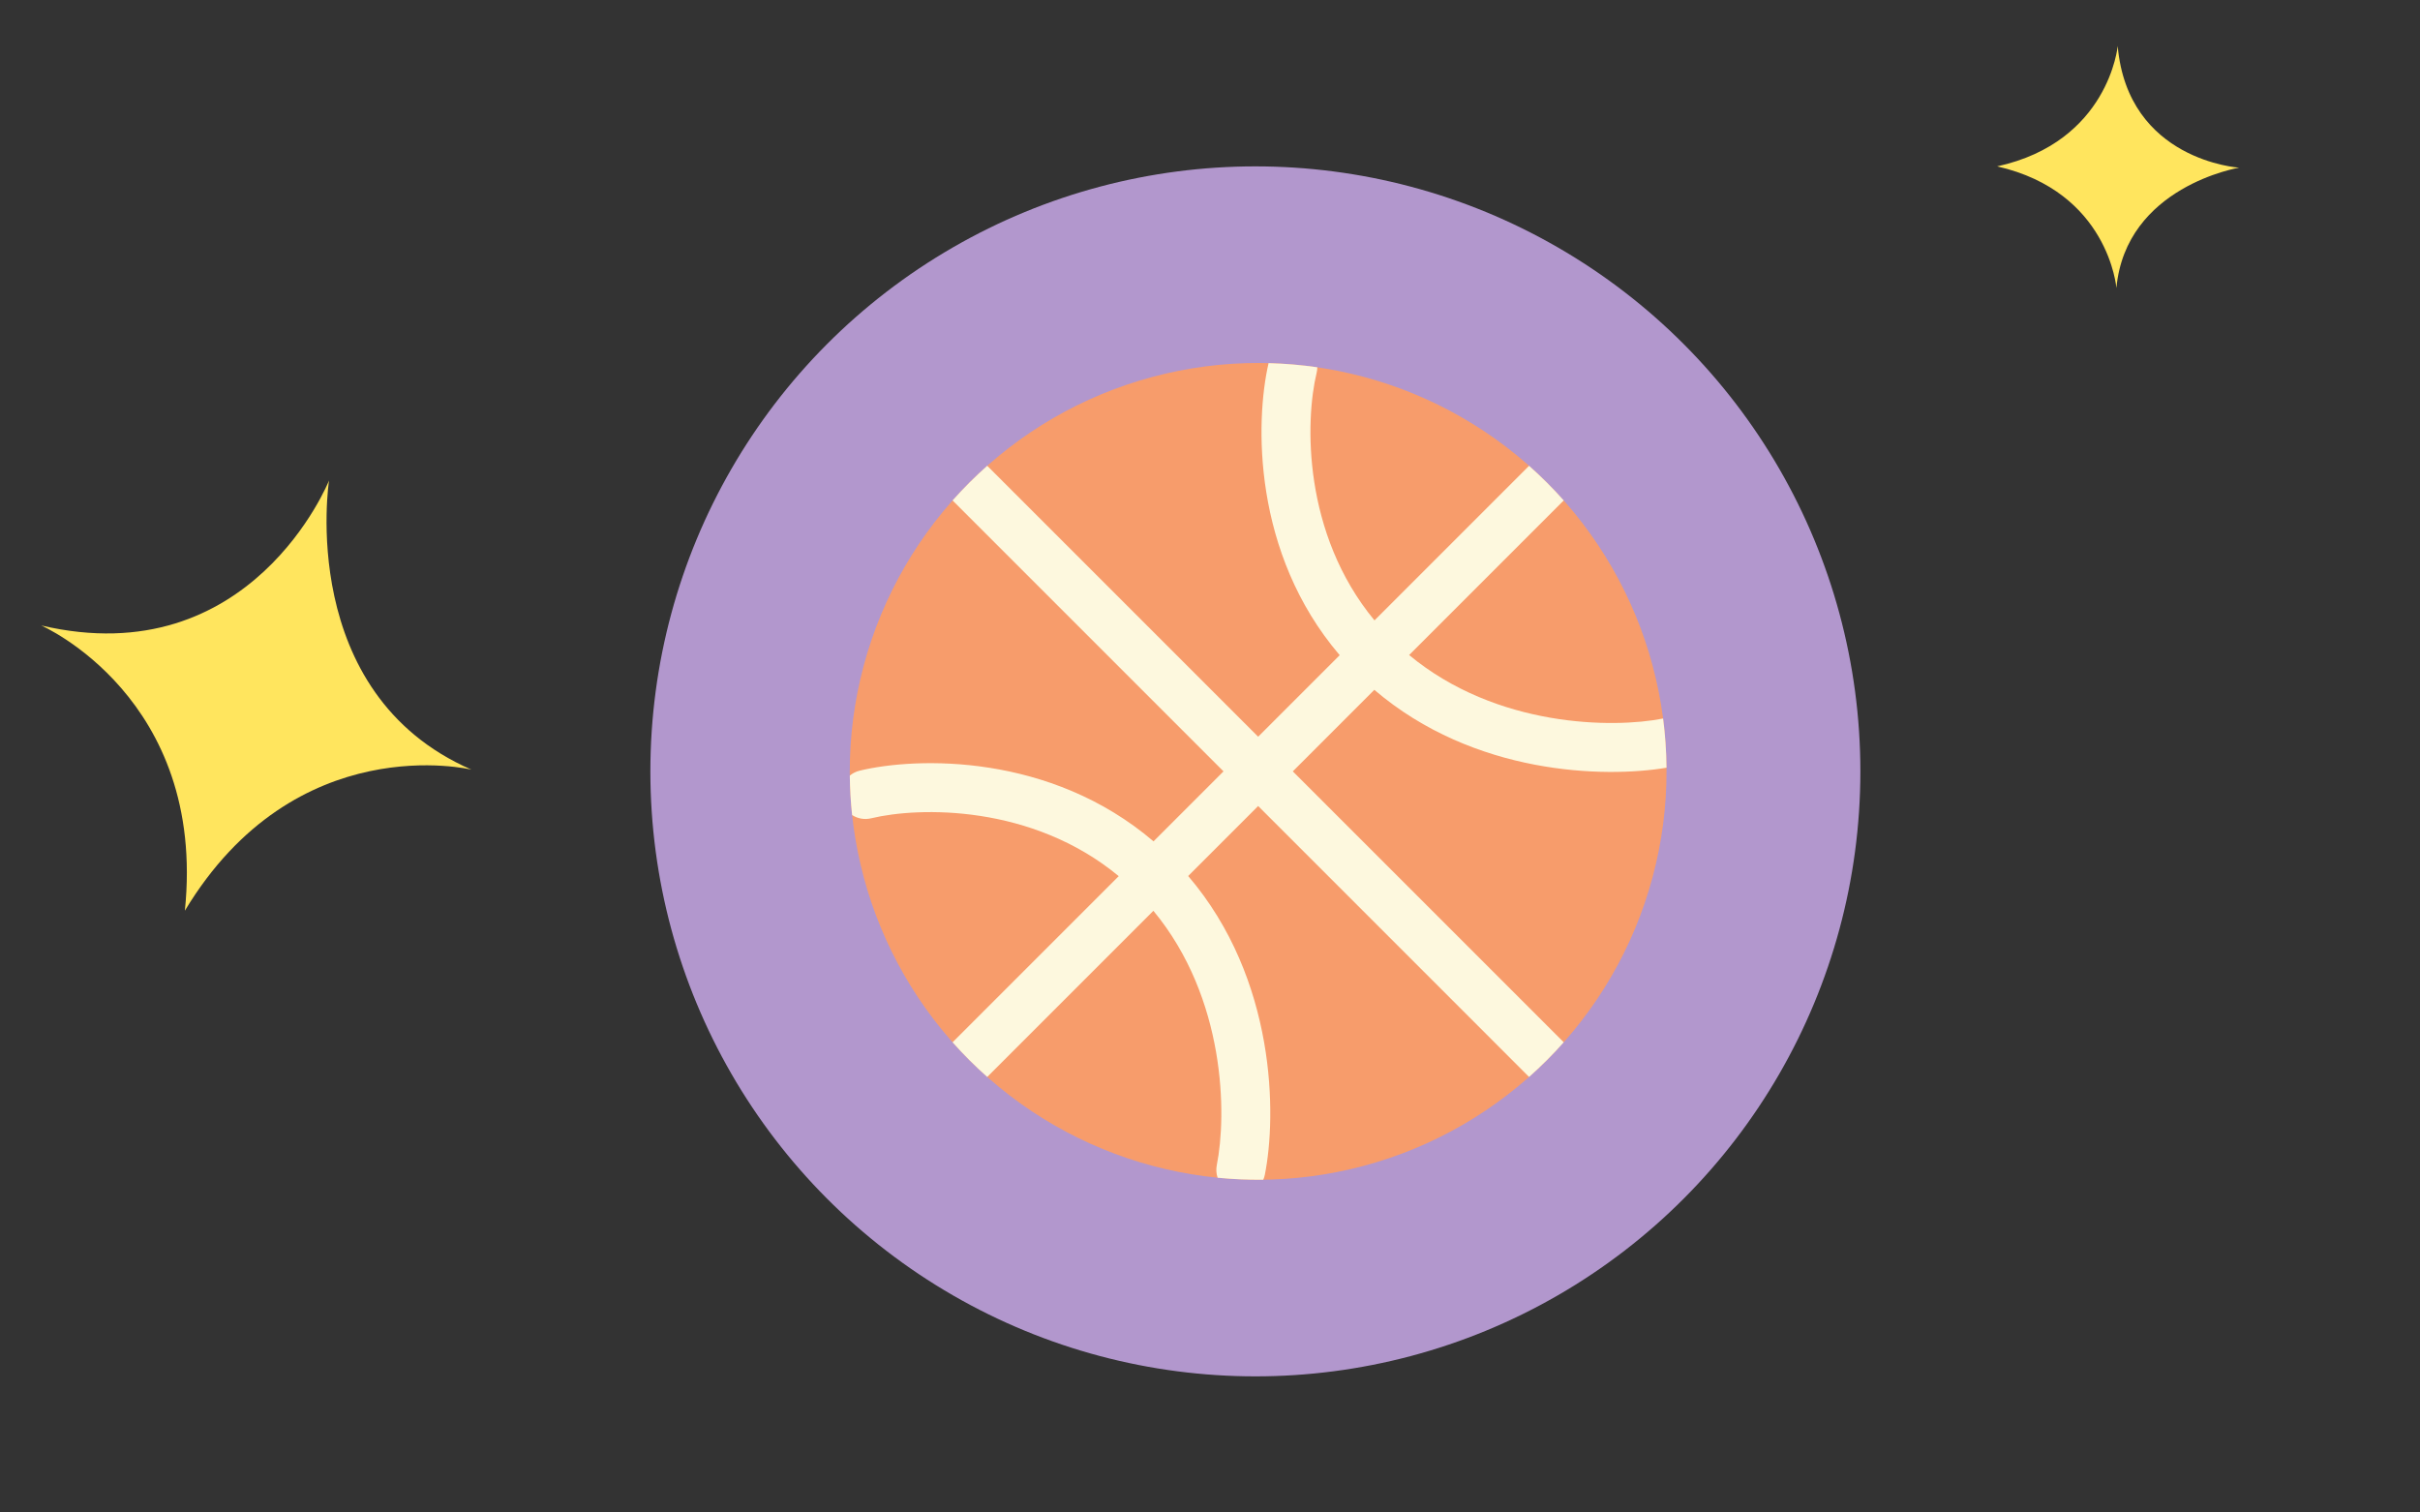
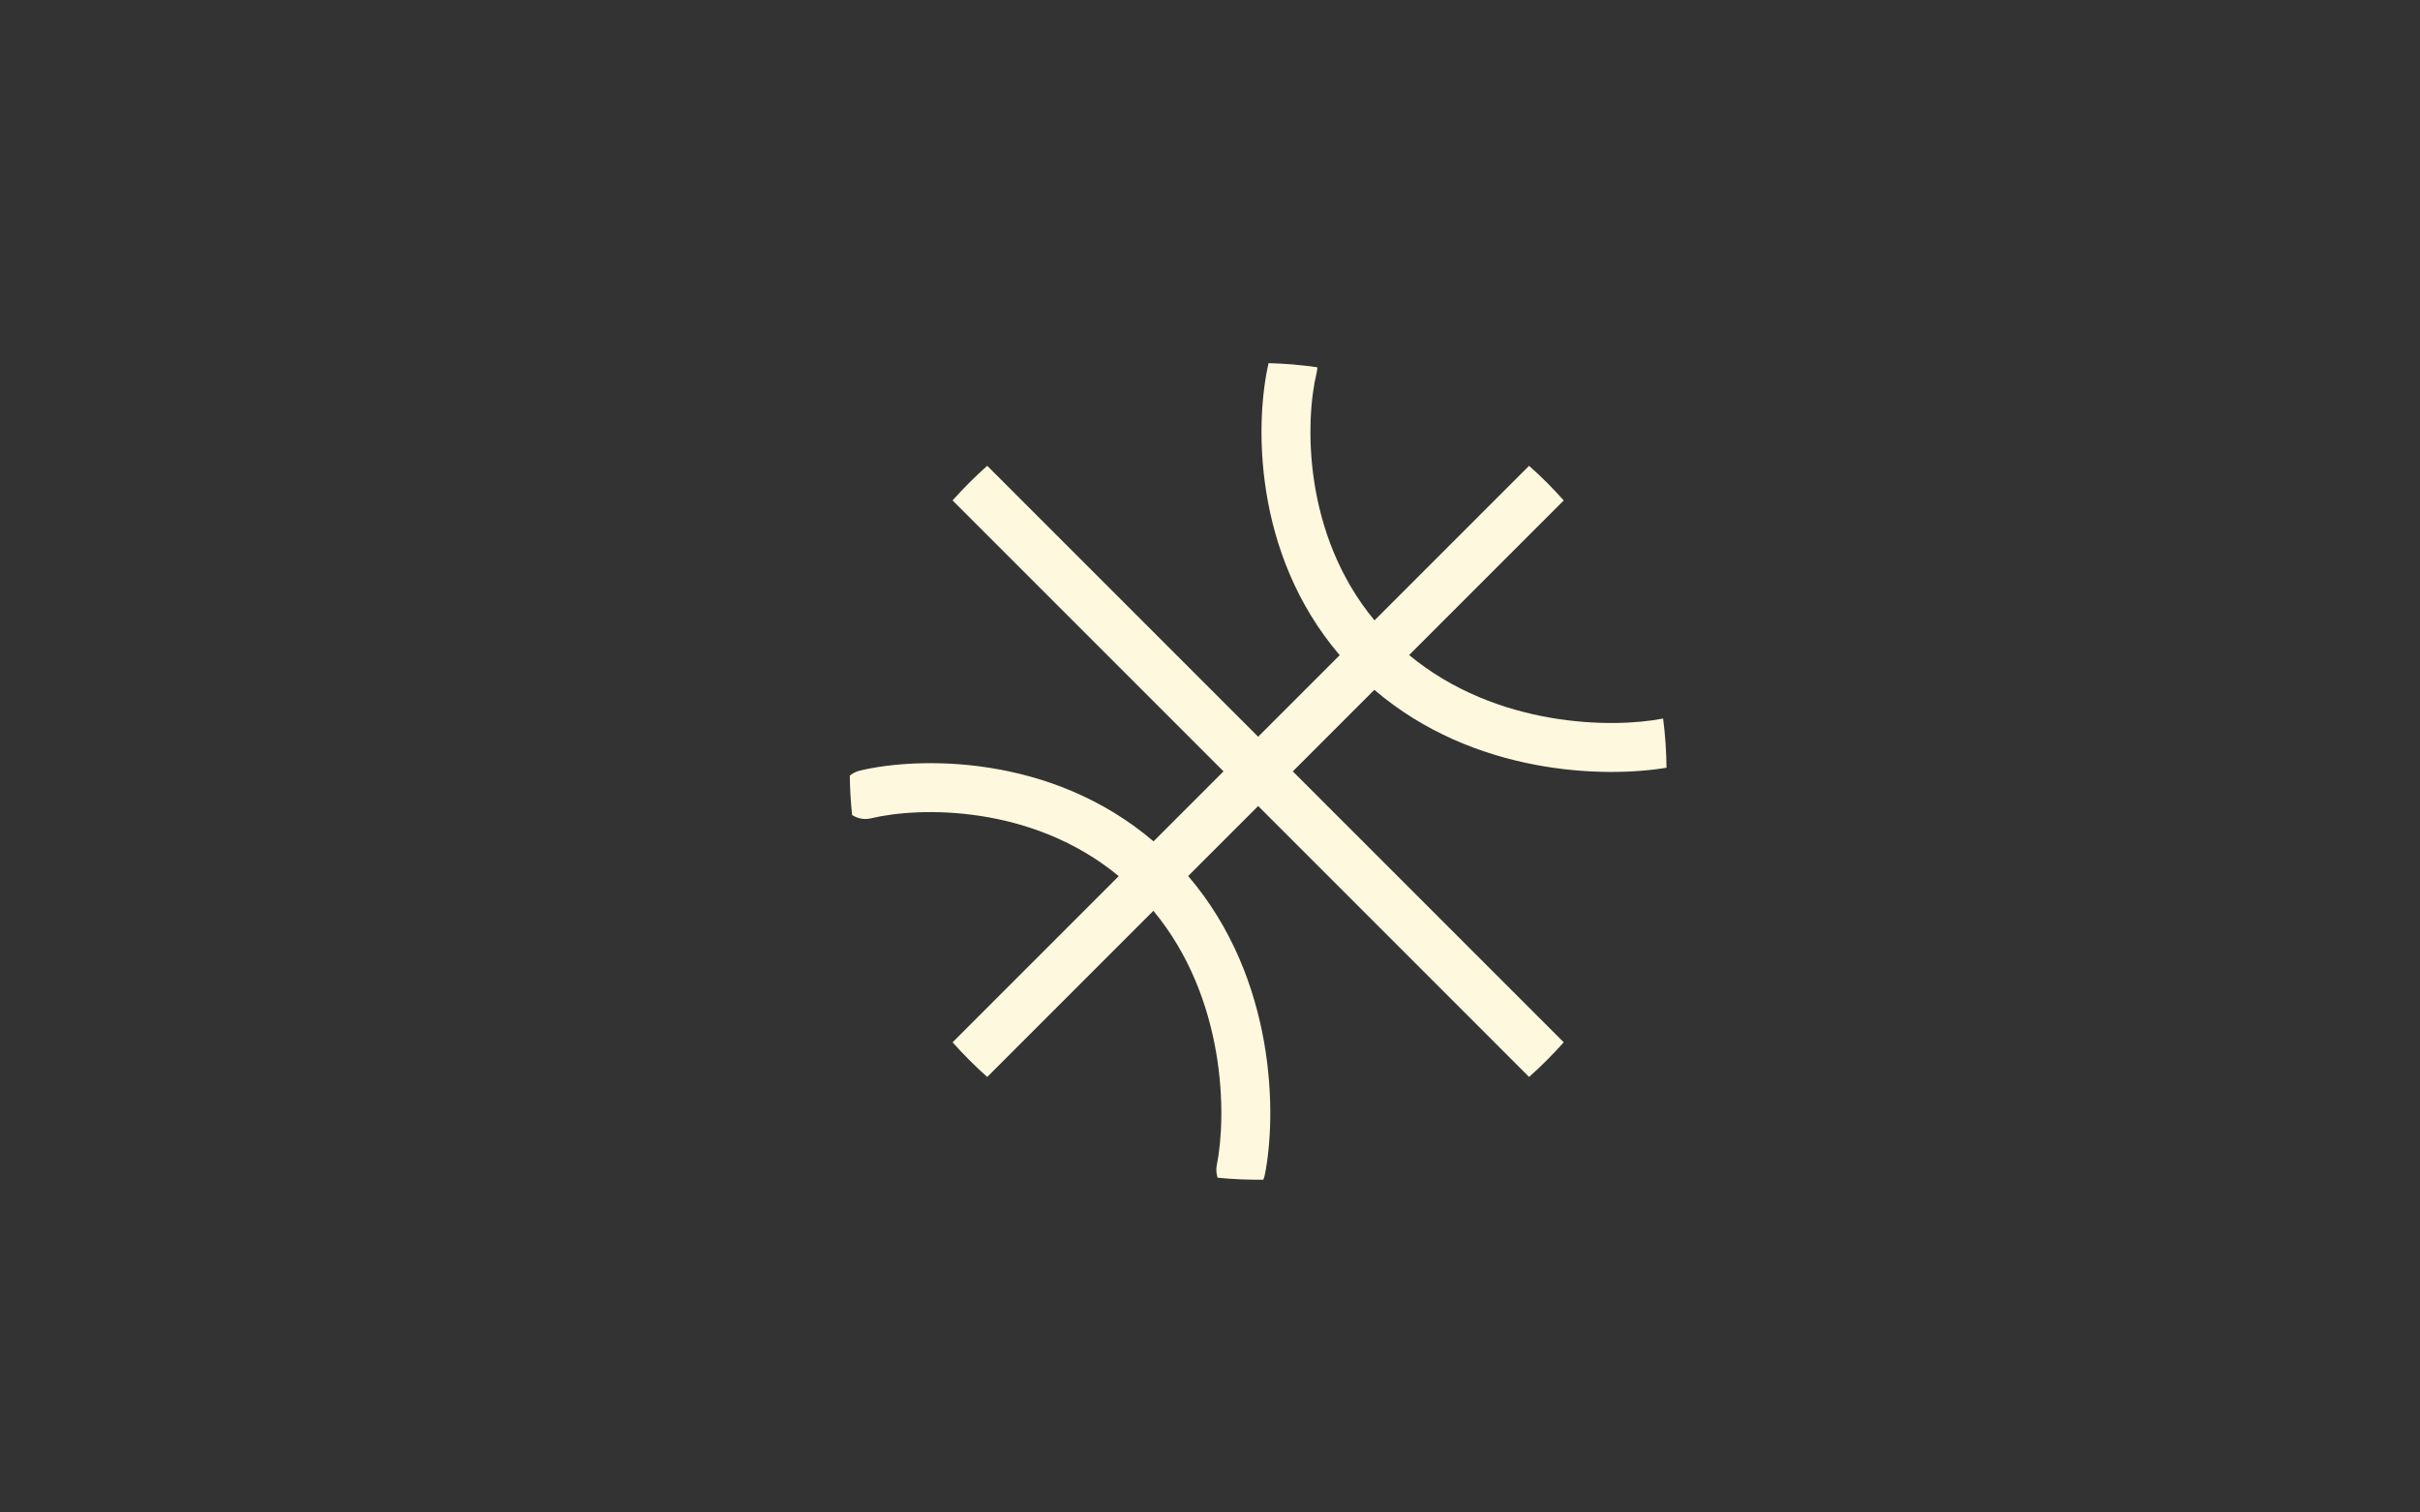
<svg xmlns="http://www.w3.org/2000/svg" width="160" height="100" viewBox="0 0 160 100" fill="none">
  <rect x="0" y="0" width="160" height="100" fill="#333333" stroke="none" />
  <mask id="mask0_3249_7053" style="mask-type:alpha" maskUnits="userSpaceOnUse" x="0" y="0" width="160" height="100">
    <rect width="160" height="100" fill="#D9D9D9" />
  </mask>
  <g mask="url(#mask0_3249_7053)">
-     <circle cx="83" cy="51" r="40" fill="#B297CD" />
-     <circle cx="83.184" cy="51" r="27" transform="rotate(-45 83.184 51)" fill="#F79C6B" />
    <path fill-rule="evenodd" clip-rule="evenodd" d="M56.185 51.28C56.369 51.127 56.59 51.013 56.839 50.953C60.615 50.041 69.433 49.793 76.266 55.627L80.893 51L62.98 33.087C63.337 32.686 63.707 32.293 64.092 31.908C64.477 31.523 64.87 31.153 65.271 30.796L83.184 48.709L88.575 43.318C82.8 36.556 82.984 27.848 83.873 24.009C84.95 24.036 86.026 24.128 87.095 24.283C87.094 24.405 87.079 24.528 87.05 24.651C86.287 27.809 86.119 35.267 90.875 41.018L101.096 30.797C101.498 31.153 101.891 31.524 102.276 31.908C102.66 32.293 103.031 32.686 103.387 33.087L93.165 43.309C98.951 48.102 106.647 48.162 109.958 47.506C110.098 48.585 110.173 49.672 110.183 50.758C106.103 51.447 97.467 51.251 90.865 45.609L85.475 51L103.387 68.912C103.031 69.314 102.66 69.707 102.276 70.092C101.891 70.476 101.498 70.847 101.096 71.204L83.184 53.291L78.557 57.918C84.406 64.761 84.402 73.791 83.627 77.665C83.604 77.781 83.568 77.893 83.522 77.998C82.515 78.01 81.507 77.967 80.504 77.868C80.415 77.606 80.392 77.319 80.45 77.029C81.11 73.728 81.059 66.015 76.257 60.218L65.271 71.204C64.87 70.847 64.477 70.477 64.092 70.092C63.707 69.707 63.337 69.314 62.98 68.913L73.966 57.927C68.215 53.172 60.757 53.34 57.599 54.102C57.149 54.211 56.698 54.12 56.338 53.887C56.245 53.02 56.194 52.15 56.185 51.28Z" fill="#FDF8DE" />
-     <path d="M21.755 31.766C21.755 31.766 16.625 44.607 2.723 41.353C2.723 41.353 13.669 46.112 12.223 60.211C19.543 48.056 31.168 50.885 31.168 50.885C19.556 45.831 21.755 31.766 21.755 31.766Z" fill="#FFE55E" />
-     <path d="M148.043 11.086C148.043 11.086 140.682 10.628 140.013 3.043C140.013 3.043 139.427 9.382 132.043 11C139.422 12.681 139.927 19.042 139.927 19.042C140.551 12.317 148.043 11.086 148.043 11.086Z" fill="#FFE55E" />
  </g>
</svg>